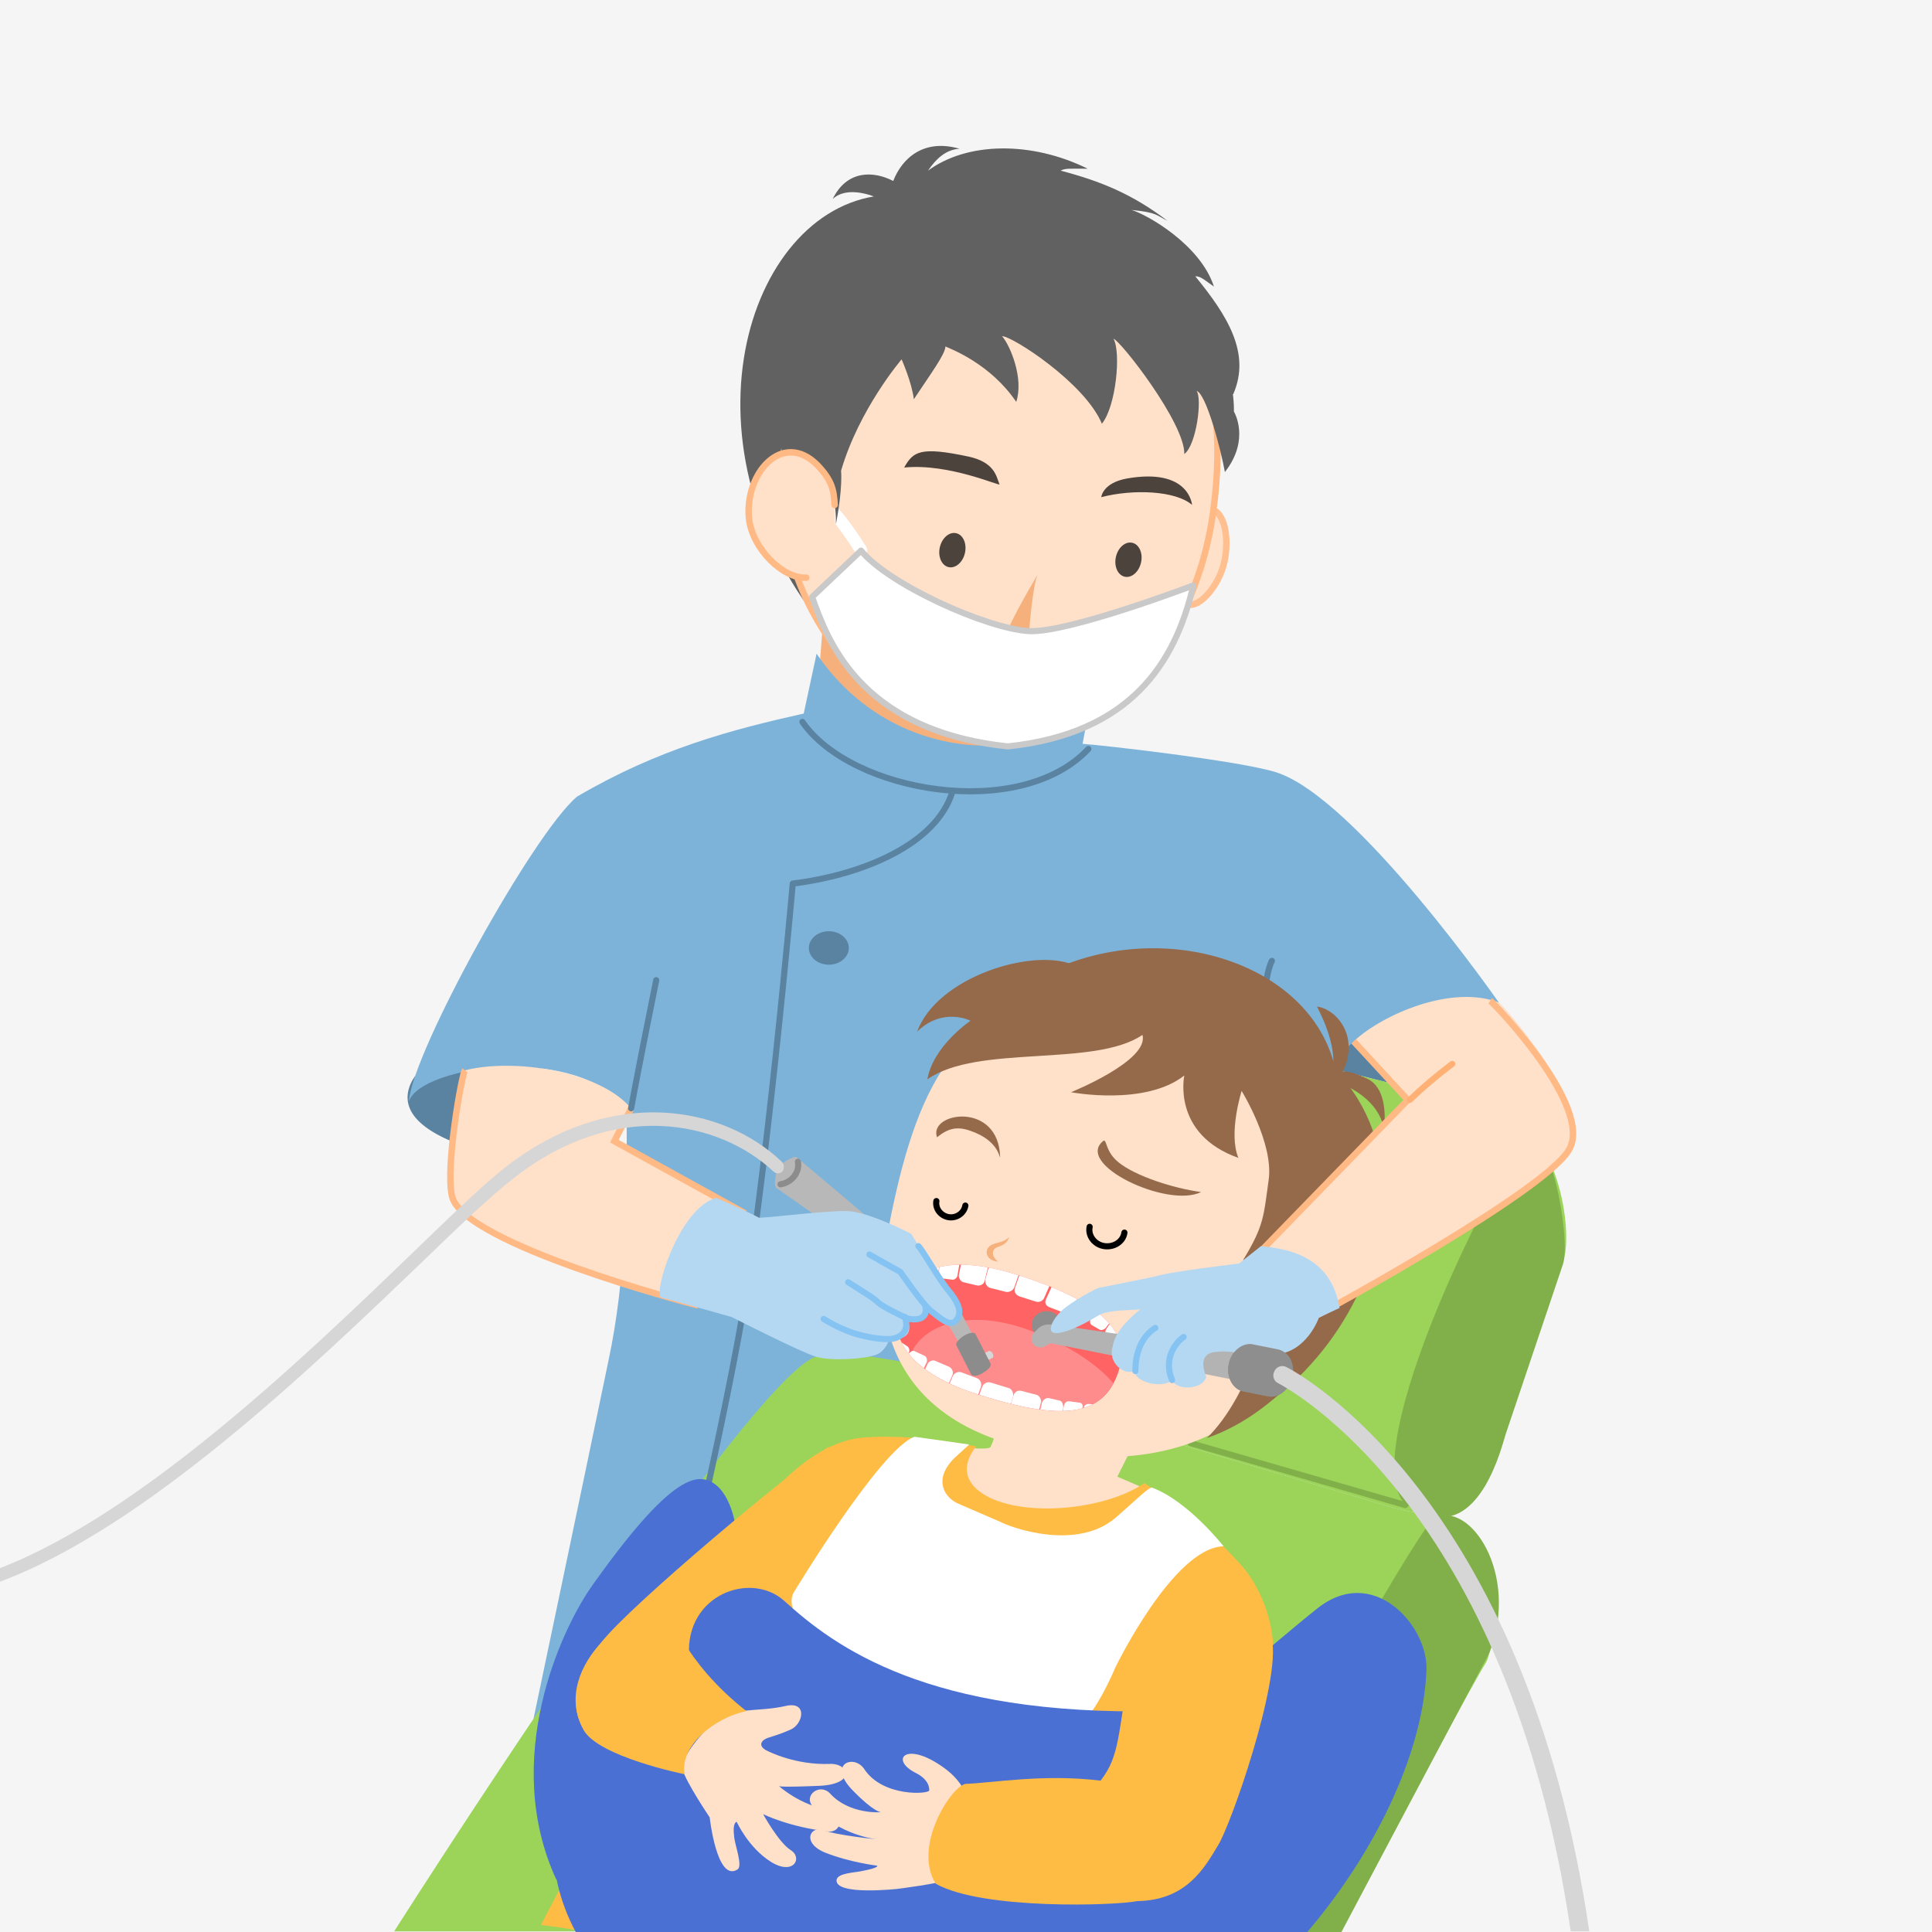
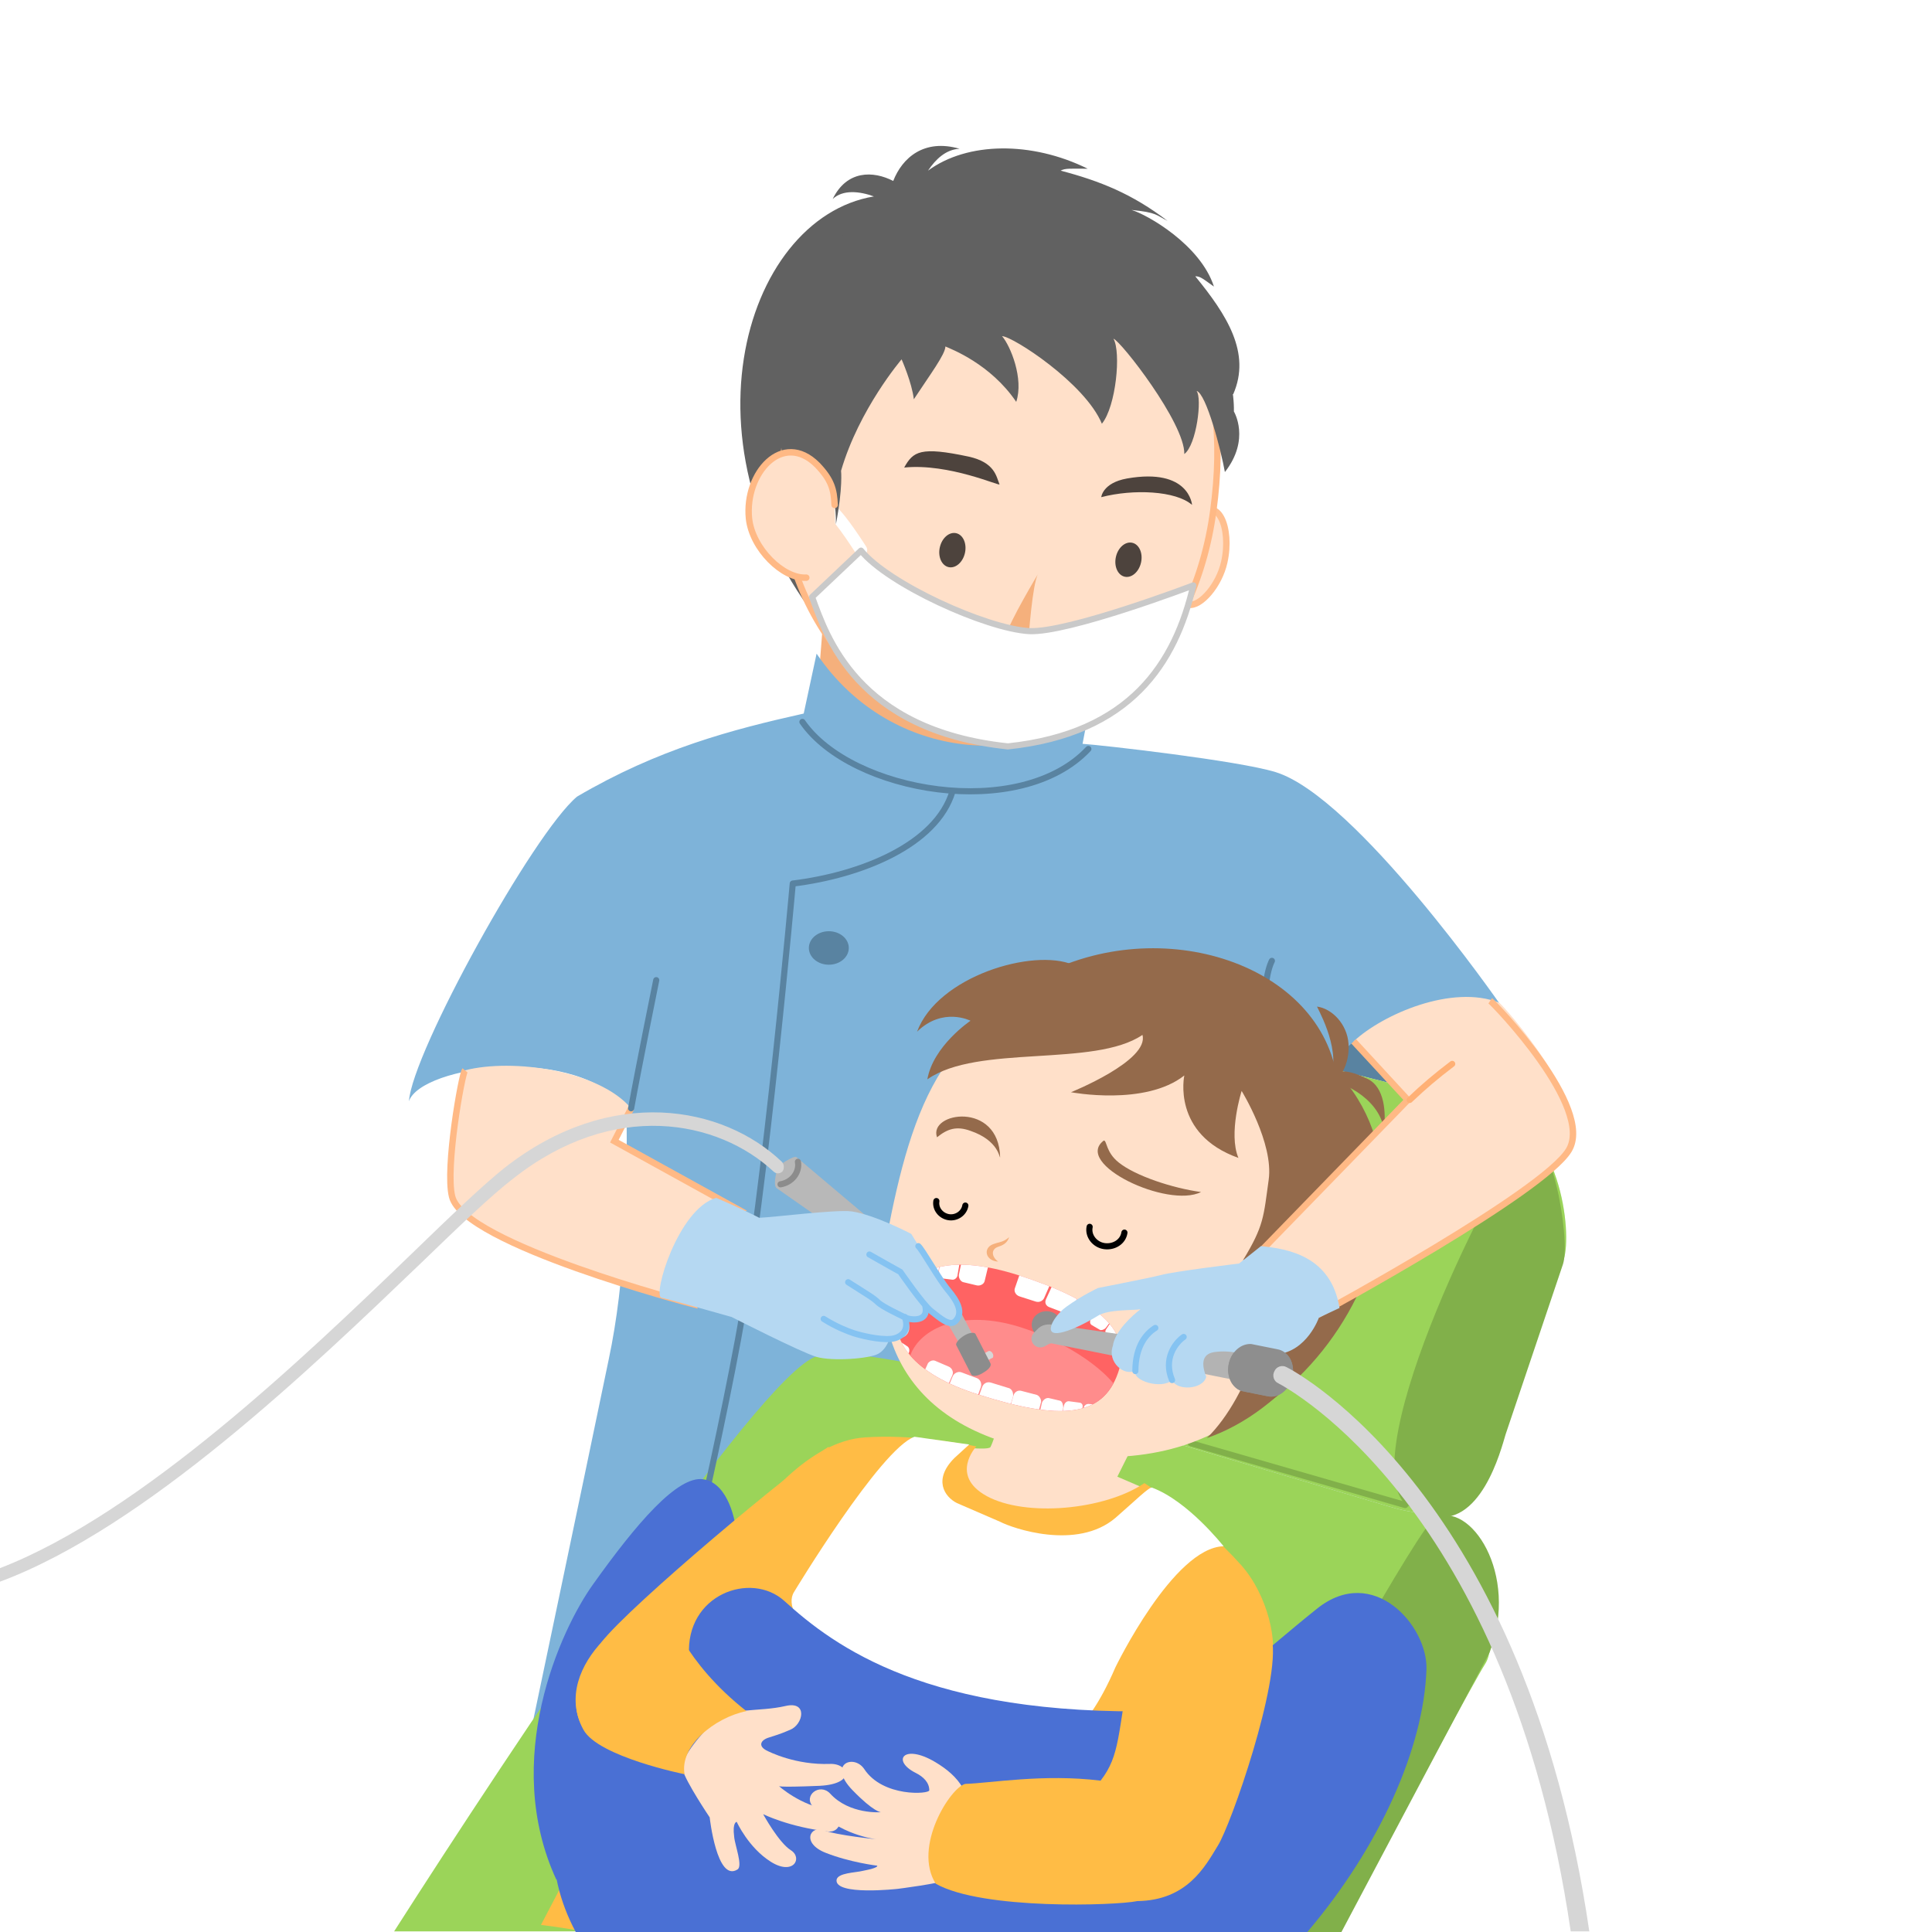
<svg xmlns="http://www.w3.org/2000/svg" xmlns:xlink="http://www.w3.org/1999/xlink" version="1.1" id="_レイヤー_2" x="0px" y="0px" viewBox="0 0 300 300" style="enable-background:new 0 0 300 300;" xml:space="preserve">
  <style type="text/css">
	.st0{fill:#F5F5F5;}
	.st1{fill:#F5B07C;}
	.st2{fill:#5983A1;}
	.st3{fill:#7EB3D9;}
	.st4{fill:#9BD459;}
	.st5{fill:#81B04A;}
	.st6{fill:none;stroke:#5983A1;stroke-width:0.95;stroke-linecap:round;stroke-linejoin:round;}
	.st7{fill:#616161;}
	.st8{fill:#FFE0C9;stroke:#FFBF8F;stroke-miterlimit:10;}
	.st9{fill:#FFE0C9;stroke:#FFB985;stroke-miterlimit:10;}
	.st10{fill:none;stroke:#FFFFFF;stroke-width:1.91;stroke-linecap:round;stroke-linejoin:round;}
	.st11{fill:#4D433D;}
	.st12{fill:#FFFFFF;stroke:#C9C9C9;stroke-width:0.95;stroke-linecap:round;stroke-linejoin:round;}
	.st13{fill:#FFE0C9;}
	.st14{fill:none;stroke:#FFB985;stroke-linecap:round;stroke-linejoin:round;}
	.st15{fill:#DFF2F5;}
	.st16{fill:none;stroke:#81B04A;stroke-width:0.95;stroke-linecap:round;stroke-linejoin:round;}
	.st17{fill:#FFBC45;}
	.st18{fill:#946A4B;}
	.st19{fill:none;stroke:#000000;stroke-width:0.95;stroke-linecap:round;stroke-miterlimit:10;}
	.st20{fill:none;stroke:#FFCCA6;stroke-width:0.95;stroke-linecap:round;stroke-linejoin:round;}
	.st21{fill:#FF6363;}
	.st22{clip-path:url(#SVGID_00000108282964544473960840000013820090285975395233_);}
	.st23{fill:#FFFFFF;}
	.st24{clip-path:url(#SVGID_00000108282964544473960840000013820090285975395233_);fill:#FF8C8C;}
	.st25{fill:#4A70D4;}
	.st26{fill:none;stroke:#FFB985;stroke-miterlimit:10;}
	.st27{fill:#8E8E8E;}
	.st28{fill:#B3B3B3;}
	.st29{fill:#B5D8F2;}
	.st30{fill:none;stroke:#85C3F2;stroke-width:0.95;stroke-linecap:round;stroke-linejoin:round;}
	.st31{fill:#B8B8B8;}
	.st32{fill:#D6D6D6;}
	.st33{fill:#8C8C8C;}
	.st34{fill:none;stroke:#8C8C8C;stroke-width:0.95;stroke-linecap:round;stroke-linejoin:round;}
	.st35{fill:none;stroke:#FFB075;stroke-width:0.95;stroke-linecap:round;stroke-miterlimit:10;}
</style>
-   <rect x="0" class="st0" width="300" height="300" />
  <path class="st1" d="M128.1,92.8l-1.4,17.9c0,0,13.1,11.7,29.3,5.2l1.4-18L128.1,92.8L128.1,92.8z" />
-   <path class="st2" d="M95.1,176.6c-1.1,4-9.8,5.2-19.4,2.5c-9.6-2.6-13.4-6.1-12.2-10.1s6.7-7.1,16.3-4.5S96.3,172.6,95.1,176.6  L95.1,176.6z" />
  <path class="st2" d="M233.7,157.2c-0.1,2.5-4.6,4.5-13.3,9.4c-7.4,4.2-15,2.4-15.1,0.8c-0.2-1.9,5.2-8.1,14.7-11.1  C229.4,153.3,233.8,155.8,233.7,157.2L233.7,157.2z" />
  <path class="st3" d="M124.8,110.8l2-9.3c12,17.7,34.6,17.1,42.4,8.2l-1.1,5.8c3,0.2,24.2,2.6,30,4.4c12.5,3.9,34.8,36,34.8,36  c-9.5-3.9-25.8,5.1-28.3,13.1c-0.2,0.8-8.4,20.2-12.9,44.8c-2.5,13.6,6.5,38.4,4,48.9c0,0-103.8,9.5-112.9,4.4  c0,0,7.3-34.7,11.7-55.9c2.7-12.7,2.9-26.3,2.8-38.9c-7.4-10.3-31.9-6.9-33.8-1.3c0.5-7.6,19.3-41.6,26.1-47.3  C102.2,116.3,113.6,113.3,124.8,110.8L124.8,110.8z" />
  <path class="st4" d="M222.8,235.6c-1.3-0.1-84-28.9-96-25c-9.1,3-47.9,61.6-65.6,89.3H208c11-20.4,21-39,22.6-41.5  C234.2,252.8,224.1,235.7,222.8,235.6z" />
  <path class="st5" d="M222.8,235.7c-2.2,1.1-20.5,33.8-37.3,64.3h22.8l23-43.4C236,244.3,228.2,233,222.8,235.7z" />
  <path class="st6" d="M147.9,122.9c-2.5,8.3-14.2,13-24.8,14.3c0,0-4.2,47.6-8.5,70.8c-4.5,24.2-12.6,56.8-12.6,56.8" />
  <ellipse class="st2" cx="128.7" cy="147.2" rx="3.1" ry="2.6" />
  <ellipse class="st2" cx="123.9" cy="192.1" rx="3.1" ry="2.6" />
  <path class="st7" d="M135.7,30.5c-2.2-0.8-4.8-1.1-6.4,0.4c2.2-4.5,6.3-4.4,9.4-2.8c1.4-3.6,4.8-6.6,10.3-5  c-2.1,0.1-3.7,1.6-4.9,3.4c6.1-4.5,16.1-4.6,24.8-0.3c-2.7,0-3.5-0.1-4.2,0.3c6.1,1.6,11.1,3.6,16.6,7.8c-1.8-0.9-1.6-1.3-5.6-1.7  c2.4,0.7,10.7,5.4,12.8,11.9c-1.7-1.2-2.1-1.6-2.9-1.6c4.9,6,8.7,11.9,5.9,18.3C181,61,148.8,74.8,131.3,78.6  c-6.6,1.4-1.2,21.4-1.2,21.4C104.2,71.1,115.2,33.9,135.7,30.5L135.7,30.5z" />
  <path class="st8" d="M190.1,87.3c-0.8,3.6-3.7,6.9-5.5,6.6c-1.6-0.3-2-2.6-1.4-6.2s0.6-5,2.5-7.2C189.1,76.5,191.3,82,190.1,87.3z" />
  <path class="st9" d="M121.7,70.4c-3,22.2,13.1,42.2,31.5,44.7c0.4,0.1,0.7,0.1,1.1,0.1c15.8,1.3,31.2-14.1,34.1-35.9  c3-22.2-4.1-38.5-27.7-43.6C137.8,30.8,124.7,48.2,121.7,70.4L121.7,70.4z" />
  <path class="st10" d="M129.2,79.4c1.4,1.1,4.5,6,4.5,6" />
  <path class="st7" d="M191.6,63.9c0,0,2.6,4.3-1.4,9.4c-0.6-3.4-2.9-12.2-4.4-12.6c0.9,1.1,0,8.4-1.9,9.8c0.1-4.8-9.9-17.6-11-17.9  c1.2,2.1,0.4,10.5-1.8,13.2c-2.6-6.3-13.9-13.6-15.5-13.6c1.3,1.5,3.4,6.6,2.2,10.2c-4-5.9-10.1-8.2-11-8.6c0,1.2-2.4,4.4-4.9,8.2  c-0.3-2.6-1.9-6.2-1.9-6.2s-6.6,7.7-9.4,17.3c0,0,0.3,2.6-0.8,8.3c0.2-11-8.3-10.5-8.3-10.5s-6.5-38.6,26-40.5  C178.9,28.6,191.8,52,191.6,63.9L191.6,63.9z" />
  <path class="st11" d="M171,77.2c5-1.3,11.6-1,14.1,1.2c0,0-0.4-5.8-10.1-4.1C171.1,75,171,77.3,171,77.2L171,77.2z" />
  <path class="st11" d="M140.4,72.6c7-0.7,15,3,14.8,2.6c-0.5-1.2-0.7-3.4-4.8-4.3C142.9,69.3,141.8,70.1,140.4,72.6z" />
  <path class="st1" d="M161.2,89.1c-0.9,1.5-1.5,10.2-1.5,10.2s-3.8,1.1-3.4-0.8S161.2,89.1,161.2,89.1z" />
  <path class="st12" d="M185.3,90.9c0,0-19.4,7.4-25.5,7.1c-6.7-0.4-21.9-7.3-26.1-12.5l-7.6,7.2c2.2,6,6.9,20.7,30.4,23.2  C175.5,113.9,182.5,103,185.3,90.9L185.3,90.9z" />
  <path class="st13" d="M116.4,80.5c0.5,4.7,5.3,9.4,8.9,9.2c3.2-0.2,4.7-3.1,4.4-7.9c-0.2-4.8,0.3-6.5-2.8-9.6  C121.5,66.8,115.6,73.6,116.4,80.5L116.4,80.5z" />
  <path class="st14" d="M129.6,78.4c-0.1-2.4-0.5-3.9-2.7-6.2c-5.4-5.4-11.3,1.3-10.6,8.3c0.5,4.7,5.3,9.4,8.9,9.2" />
  <ellipse transform="matrix(0.217 -0.976 0.976 0.217 32.441 211.246)" class="st11" cx="147.9" cy="85.4" rx="2.7" ry="2" />
  <ellipse transform="matrix(0.217 -0.976 0.976 0.217 52.493 239.075)" class="st11" cx="175.2" cy="86.8" rx="2.7" ry="2" />
  <path class="st6" d="M124.6,112.1c7.6,11,33.8,15.5,44.4,4.2" />
  <path class="st15" d="M231.1,172l-62.4-15.6c-8-2.4-15.9,1.9-18.3,10l-8,22.3c-1.5,5.2-0.2,10.5,3.1,14.3c0.6,6,4.7,11.4,10.8,13.3  l59.3,17.6c8,2.4,13.9,1.2,16.2-6.8l11-31.5C244.2,191.5,242.3,174,231.1,172L231.1,172z" />
  <path class="st4" d="M231.1,172l-62.4-15.6c-8-2.4-15.9,1.9-18.3,10l-8,22.3c-1.5,5.2-0.2,10.5,3.1,14.3c0.6,6,4.7,11.4,10.8,13.3  l59.3,17.6c8,2.4,13.9,1.2,16.2-6.8l11-31.5C244.2,191.5,242.3,174,231.1,172L231.1,172z" />
  <path class="st5" d="M236.7,177.1c-3.8,3.7-26.5,48.1-18.5,56.5l3.7,1.7c8,2.4,11.2-10.3,11.9-12.6l8.9-26.4  C244,192.3,240.5,173.4,236.7,177.1L236.7,177.1z" />
  <line class="st16" x1="184.9" y1="224.1" x2="218.2" y2="233.7" />
  <path class="st13" d="M177.1,222.1l-3.6,7.2c0,0,5.6,2.4,7.4,3.2c0,0-11.5,9.5-23.9,3.4s-11.3-11.6-11.3-11.6s7.7,1.1,8.1,0.4  c0.7-1.3,3-9.4,3-6.8L177.1,222.1z" />
  <path class="st17" d="M103.6,258.4c-0.7,1,13.8-34.1,30.7-35.2c7.2-0.5,14.8,0.9,17.3,1.4c0,0-4.2,4.5,1.6,7.7  c6,3.3,18.3,2.2,24.5-2c0,0,8.4,5.3,15,12.7c4.2,4.7,5.8,12.2,4.6,15.6c-5.9,16.7-18.7,43-22.2,36.3  C170.2,285.6,108.8,251.1,103.6,258.4L103.6,258.4z" />
  <path class="st6" d="M197.5,149.2c0,0-2,3.6-0.4,11.4" />
  <path class="st18" d="M170.8,223.2c-25.2-7.5-30.7-20.3-27.7-35.6c3-15.9,5.2-28.1,16.4-34.9c18.6-11.4,44.2-4,47.9,13.5  C228.7,188.5,199.5,231.8,170.8,223.2L170.8,223.2z" />
  <path class="st13" d="M205.9,190.4c0.7,20.5-13.1,38.2-39.4,35.6c-26.2-2.6-31.7-18.6-28.8-33.9c3.8-20.1,9.3-36.8,29.8-37.6  S205.2,169.9,205.9,190.4L205.9,190.4z" />
  <path class="st19" d="M149.9,187.2c-0.2,1.2-1.4,2-2.6,1.8s-2.1-1.3-1.9-2.5" />
  <path class="st19" d="M174.6,191.4c-0.2,1.4-1.6,2.3-3.1,2.1s-2.6-1.6-2.3-3" />
  <path class="st18" d="M171.4,177.1c0.5,0,0.3,1.8,2.3,3.4c2.6,2.1,8.4,4,12.8,4.6C181.3,187.7,166.6,180.7,171.4,177.1z" />
  <path class="st18" d="M155.3,179.7c-0.1,0.2-0.2-2.6-4.6-4.1c-2.2-0.8-3.6-0.3-5.2,1C144.1,172.7,155.1,170.9,155.3,179.7z" />
  <path class="st1" d="M156.7,192.1c-0.3,1-1.1,1.3-1.7,1.5c-1.2,0.4-1,1.6,0,2.3c-2-0.1-2.4-2.1-0.8-2.7  C155.3,192.8,155.8,192.9,156.7,192.1L156.7,192.1z" />
  <path class="st18" d="M166.6,149.8c-6.2-2.6-21,1.8-24.2,10.4c4-3.9,8.3-1.7,8.3-1.7s-5.8,3.9-6.7,9.1c7.8-5.5,25.9-1.8,33.4-6.9  c1.1,4-11.1,8.9-11.1,8.9s11.5,2.2,17.6-2.6c0,0-2,9.1,8.4,12.8c-1.6-3.8,0.5-10.4,0.5-10.4s5,8.1,4.2,13.8s-0.7,7.1-4,12.5  c4.8-2,5,5.8,2.2,14c-1.7,5.1-4.4,10.3-7.8,13.6c24.1-8.3,40.4-52,2.4-66.3C176.9,152.1,174,149.3,166.6,149.8z" />
  <g>
    <path class="st13" d="M201.5,204.6c-2.3,3.5-6.3,4.9-8.9,3.2s-1.7-6.4-0.4-9.3c1.7-3.8,6-5.1,8.7-3.4   C203.5,196.9,203.8,201.1,201.5,204.6L201.5,204.6z" />
    <path class="st20" d="M192.5,207.8c2.7,1.7,6.7,0.3,8.9-3.2c2.3-3.5,3.2-7.6-0.7-9.5c-1.6-0.8-4.2-1.4-6.3,0.5" />
  </g>
  <path class="st18" d="M214.9,175.3c0.3-2.3,0.2-6.5-2.6-7.8c-2.9-1.4-5-1.7-6.5,0.2C207.8,167.7,214,170.2,214.9,175.3L214.9,175.3z  " />
  <path class="st18" d="M206,168.7c2.1-0.8,3.6-3.5,3.4-6.6s-2.6-5.5-4.9-5.8C205.4,158.1,208.7,164.5,206,168.7L206,168.7z" />
  <g>
    <path class="st21" d="M173.6,213.2c-2.4,6.9-9,7.4-21.8,3.3c-9.8-3.1-14.1-8.3-12.1-14.1c2.1-6.2,8.6-7.5,18.4-4.4   C170.3,201.9,176,206.5,173.6,213.2L173.6,213.2z" />
    <g>
      <defs>
        <path id="SVGID_1_" d="M173.6,213.2c-2.4,6.9-9,7.4-21.8,3.3c-9.8-3.1-14.1-8.3-12.1-14.1c2.1-6.2,8.6-7.5,18.4-4.4     C170.3,201.9,176,206.5,173.6,213.2L173.6,213.2z" />
      </defs>
      <clipPath id="SVGID_00000031915983806759144970000011451254538729573011_">
        <use xlink:href="#SVGID_1_" style="overflow:visible;" />
      </clipPath>
      <g style="clip-path:url(#SVGID_00000031915983806759144970000011451254538729573011_);">
        <path class="st23" d="M160.8,202.1l-2.5-0.8c-0.6-0.2-0.9-0.8-0.7-1.3l0.9-2.6c0.4-1,1.2-1.5,2.1-1.2l1.8,0.6     c1.2,0.5,1.2,1.5,0.9,2.1l-1.1,2.5C162,202,161.4,202.3,160.8,202.1L160.8,202.1z" />
        <path class="st23" d="M165.1,203.8l-2.1-0.8c-0.6-0.2-0.8-0.7-0.6-1.2l1.1-2.4c0.2-0.6,1.1-1.3,2-0.9l1.3,0.5     c0.7,0.3,1.2,1.1,0.9,1.8l-1.1,2.2C166.2,203.5,165.5,203.9,165.1,203.8L165.1,203.8z" />
        <path class="st23" d="M168.3,205.1l-1.5-0.7c-0.4-0.1-0.5-0.7-0.3-1.2l1.1-2.1c0.3-0.5,0.9-1.1,1.5-0.6l0.9,0.5     c0.8,0.6,0.8,0.9,0.4,1.7l-0.9,1.6C169.3,204.7,168.7,205.2,168.3,205.1L168.3,205.1z" />
        <path class="st23" d="M170.8,206.5l-1.2-0.7c-0.4-0.2-0.4-0.6-0.2-1l1-1.7c0.2-0.4,0.8-0.8,1.3-0.3l0.7,0.6     c0.6,0.7,0.6,1,0.2,1.6l-0.9,1.2C171.4,206.5,171,206.6,170.8,206.5L170.8,206.5z" />
        <path class="st23" d="M172.8,207.7l-0.9-0.5c-0.3-0.1-0.3-0.5-0.2-0.7l0.8-1.2c0.2-0.3,0.6-0.6,0.9-0.2l0.5,0.5     c0.4,0.5,0.4,0.7,0.1,1.2l-0.6,0.9C173.3,207.7,173,207.8,172.8,207.7L172.8,207.7z" />
      </g>
      <g style="clip-path:url(#SVGID_00000031915983806759144970000011451254538729573011_);">
-         <path class="st23" d="M153.8,200l2.4,0.6c0.5,0.1,1.1-0.2,1.3-0.7l0.9-2.6c0.4-1,0-1.8-0.9-2l-1.8-0.4c-1.2-0.2-1.8,0.6-2,1.2     l-0.7,2.6C152.9,199.3,153.3,199.9,153.8,200L153.8,200z" />
        <path class="st23" d="M149.6,199.1l2.1,0.5c0.5,0.1,1.1-0.2,1.2-0.7l0.6-2.5c0.1-0.6-0.1-1.7-1-1.7l-1.3-0.2     c-0.7-0.1-1.6,0.3-1.8,1l-0.5,2.4C148.8,198.3,149.1,199,149.6,199.1L149.6,199.1z" />
        <path class="st23" d="M146.2,198.5l1.6,0.2c0.4,0.1,0.9-0.3,0.9-0.8l0.4-2.3c0.1-0.5,0-1.4-0.8-1.3l-1,0     c-0.9,0.1-1.2,0.4-1.3,1.2l-0.2,1.8C145.8,197.7,145.9,198.4,146.2,198.5L146.2,198.5z" />
-         <path class="st23" d="M143.5,198.4l1.4,0.1c0.4,0,0.7-0.3,0.8-0.7l0.2-1.9c0.1-0.5-0.1-1.1-0.8-0.9l-0.9,0.2     c-0.8,0.2-1.1,0.5-1.1,1.2l-0.1,1.5C142.9,198.1,143.2,198.4,143.5,198.4L143.5,198.4z" />
+         <path class="st23" d="M143.5,198.4l1.4,0.1c0.4,0,0.7-0.3,0.8-0.7l0.2-1.9c0.1-0.5-0.1-1.1-0.8-0.9l-0.9,0.2     c-0.8,0.2-1.1,0.5-1.1,1.2l-0.1,1.5C142.9,198.1,143.2,198.4,143.5,198.4z" />
      </g>
      <path style="clip-path:url(#SVGID_00000031915983806759144970000011451254538729573011_);fill:#FF8C8C;" d="M174.6,220    c-1.5,4.4-12.5,4.9-21.6,2c-9.1-2.9-13.2-7-11.7-11.4s8.1-7.4,17.2-4.5C167.6,209,176.1,215.6,174.6,220L174.6,220z" />
      <g style="clip-path:url(#SVGID_00000031915983806759144970000011451254538729573011_);">
        <g>
          <path class="st23" d="M156.5,215.5l-2.6-0.8c-0.6-0.2-1.2,0.1-1.4,0.7l-0.9,2.5c-0.4,1,0,1.8,0.9,2.1l1.9,0.5      c1.3,0.3,1.9-0.4,2.1-1.1l0.8-2.5C157.4,216.2,157.1,215.6,156.5,215.5L156.5,215.5z" />
          <path class="st23" d="M161,216.6l-2.3-0.6c-0.6-0.2-1.1,0.1-1.3,0.6l-0.7,2.4c-0.2,0.6,0.1,1.6,1,1.8l1.4,0.3      c0.7,0.1,1.6-0.1,1.9-0.9l0.6-2.3C161.8,217.5,161.5,216.8,161,216.6L161,216.6z" />
          <path class="st23" d="M164.6,217.5l-1.7-0.4c-0.4-0.1-0.9,0.2-1.1,0.7l-0.5,2.2c-0.1,0.5,0,1.3,0.8,1.3l1.1,0.1      c1,0,1.3-0.3,1.5-1.1l0.4-1.7C165.1,218.3,165,217.6,164.6,217.5L164.6,217.5z" />
          <path class="st23" d="M167.6,217.8l-1.5-0.2c-0.4-0.1-0.8,0.2-0.9,0.7l-0.4,1.9c-0.1,0.4,0.1,1.1,0.8,0.9l1-0.1      c0.9-0.2,1.2-0.4,1.3-1.1l0.2-1.4C168.2,218.1,167.9,217.8,167.6,217.8L167.6,217.8z" />
          <path class="st23" d="M170.1,218.1l-1.1-0.1c-0.3,0-0.6,0.2-0.7,0.5l-0.3,1.4c-0.1,0.3,0,0.8,0.6,0.7l0.8-0.1      c0.7-0.1,0.9-0.3,1-0.8l0.2-1.1C170.5,218.3,170.3,218.1,170.1,218.1L170.1,218.1z" />
        </g>
        <g>
          <path class="st23" d="M149.3,213.1l2.4,0.9c0.5,0.2,0.8,0.8,0.6,1.4l-0.9,2.5c-0.3,1-1.1,1.4-1.9,1.1l-1.7-0.7      c-1.1-0.6-1.1-1.5-0.9-2.1l1-2.4C148.1,213.2,148.8,212.9,149.3,213.1L149.3,213.1z" />
          <path class="st23" d="M145.2,211.3l2.1,0.9c0.5,0.2,0.8,0.8,0.6,1.3l-1,2.3c-0.2,0.6-1.1,1.2-1.8,0.8l-1.2-0.6      c-0.6-0.3-1.1-1.1-0.9-1.9l1-2.2C144.1,211.5,144.7,211.1,145.2,211.3L145.2,211.3z" />
-           <path class="st23" d="M142,209.8l1.5,0.7c0.4,0.1,0.6,0.8,0.3,1.2l-1,2.1c-0.2,0.5-0.8,1.1-1.4,0.6l-0.9-0.6      c-0.7-0.6-0.8-1-0.4-1.8l0.8-1.6C141.1,210.1,141.7,209.6,142,209.8z" />
          <path class="st23" d="M139.6,208.2l1.2,0.8c0.4,0.2,0.5,0.7,0.3,1.1l-0.9,1.7c-0.2,0.4-0.7,0.8-1.2,0.3l-0.7-0.7      c-0.6-0.7-0.6-1-0.3-1.7l0.8-1.3C138.9,208.1,139.3,208.1,139.6,208.2L139.6,208.2z" />
        </g>
      </g>
    </g>
  </g>
  <path class="st17" d="M178.2,300c1.6-5.5,2.7-9.5,2.7-9.5l-73-37.2L84,298.9c0,0,2.7,0.3,7.2,1.1H178.2z" />
  <path class="st25" d="M114.2,236.9c0,0-0.9-6.6-5-7.2c-4-0.6-10.4,6.9-17.1,16.3c-5.1,7.1-14.3,27.3-5.7,45.9l28.6-49.1L114.2,236.9  L114.2,236.9z" />
  <path class="st17" d="M91.8,269.9c-3.4-3.4-3.3-8.4,1.6-14.9c4.4-5.7,30-27.1,35.2-30.3c2.3,0-8.2,27.5-8.2,27.5  C111.3,264,94.6,272.6,91.8,269.9z" />
  <path class="st23" d="M178.9,231c-0.4-0.2-2.7,2.1-5.7,4.7c-6,5.1-16,1.6-17.9,0.6l-6.7-2.9c-2-1-3.7-3.7-0.4-7l2.3-2.1l-8.5-1.2  c-5.3,1.9-18.7,24.1-18.7,24.1c-1.2,1.9,0.5,5.1,3.8,7.3l32.7,16c3.3,2.1,8.5-0.2,13.4-11.6c0,0,9-18.6,16.8-18.8  C189.9,240,184.5,233.1,178.9,231L178.9,231z" />
  <path class="st25" d="M203,300c11.3-13.3,18.1-28.7,18.5-40.8c0.2-6.8-8.3-16.4-17-9.4c-8.8,7-17.6,15.8-24.4,15.9  c-36,0.8-50.5-10-58.3-17.1c-5.2-4.7-15.4-1-14.8,8.5l0,0C93.8,260.5,79,280.6,89.4,300H203z" />
  <path class="st13" d="M150.6,283.8c0.5-5.2-1.7-8-5.4-10.2c-4.9-2.9-6.8-0.2-3,1.7c1.2,0.6,2.1,1.5,2.1,2.7c0,0.6-7.2,1.1-10.1-3.3  c-1.6-2.4-5.8-0.8-1.8,3.3c3.3,3.4,4.4,3.4,4.4,3.4s-4.9,0.4-7.9-2.9c-1.6-1.7-4.2,0.3-2.7,2c4.1,4.5,9.9,5.1,9.9,5.1  s-6.1-0.6-8.2-1.4c-2.1-0.8-3.5,2,0.3,3.5s8,2,8,2c0,0,0.4,0.3-2.2,0.8c-1.2,0.3-3.9,0.3-4.1,1.4c-0.3,2.5,9.5,1.4,9.5,1.4  s6.4-0.8,8.2-1.5S150.4,285.5,150.6,283.8L150.6,283.8z" />
  <path class="st17" d="M176.6,295.2c-3.3,0.7-24.1,1.4-31.3-2.7c-3.6-5.7,2.3-15,4.6-15.5c3.8-0.1,12.1-1.6,21-0.5  c3.1-4,2.6-7.3,4.7-18.3c0,0,20.5-10.3,21.9-3.7s-6.4,29-8.4,32.1C187.1,289.9,184.3,295.1,176.6,295.2L176.6,295.2z" />
  <path class="st13" d="M110.8,267.4c2.6-2.4,6.9-1.5,11.2-2.5c3.5-0.8,2.7,2.9,0.7,3.7c-1.2,0.5-1.4,0.6-3.3,1.2  c-1.3,0.4-1.7,1.3-0.4,2c0.4,0.2,4.5,2.3,9.9,2.1c2.9-0.1,4.1,3.1-1.6,3.4c-7.1,0.3-6.4,0-6.4,0s3.4,3.1,7.8,3.7  c2.4,0.3,2.2,3.6-0.1,3.4c-6.1-0.7-10.1-2.7-10.1-2.7s2.4,4.4,4.3,5.6s0.4,4-3.1,1.8c-3.5-2.2-5.3-6.2-5.3-6.2c0,0-0.7,0-0.4,2.3  c0.1,1.3,1.4,4.6,0.5,5.1c-3.2,2-4.3-8.1-4.3-8.1s-3.7-5.5-4.2-7.4S109.5,268.6,110.8,267.4L110.8,267.4z" />
  <path class="st17" d="M103.6,250.1c0.4,0.2,2.5,7.9,12.3,15.6c-4.9,1-10.4,5.4-9.6,9.8c0,0-13.4-2.7-15.7-6.9  C85.1,258.5,99.8,248,103.6,250.1L103.6,250.1z" />
  <path class="st13" d="M243.6,178.6c-4,6.6-38.3,25.2-38.3,25.2s1.3-10.7-9.7-9.9l23-23.1l-8.4-9.1c4.5-4.2,15.3-8.9,22.6-6  C233.4,156.1,247.6,171.9,243.6,178.6L243.6,178.6z" />
  <path class="st9" d="M231.4,155.4c0.6,0.4,16.2,16.6,12.2,23.2c-4,6.6-38.3,25.2-38.3,25.2s0.2-9.1-10.8-8.2l24.1-24.8l-8.4-9.1" />
  <path class="st13" d="M70.2,185.8c1.8,7.4,37.4,16.7,37.4,16.7s-3.7-12.3,7-14.7l-19.2-10.6l2.6-5.1c-5-5.9-18.4-7.8-25.8-5.9  C71.7,166.7,69.1,181.4,70.2,185.8L70.2,185.8z" />
  <path class="st26" d="M72.2,166.2c-0.5,0.6-3.1,15.2-2,19.6c1.8,7.4,37.4,16.7,37.4,16.7s-3.7-12.3,7-14.7l-19.2-10.6l2.6-5.1" />
  <ellipse class="st27" cx="162.5" cy="205.7" rx="2.3" ry="2.1" />
  <path class="st28" d="M160.6,206.9l0.4-0.4c0.8-0.9,1.7-0.9,2.6-0.8c0,0,0,0,0.1,0c0,0,29.1,4.2,30.3,4.5s1.1,1.9,1.1,2.5  s-0.8,2.1-1.8,1.9s-30-6-30-6c-0.1,0-0.3,0-0.8,0.3C160.9,210,159.4,208.1,160.6,206.9L160.6,206.9z" />
  <path class="st27" d="M200.7,213.8c0.4-2.1-0.6-4-2.4-4.3l-4-0.8v0c-1.6-0.1-3.1,1.2-3.5,3.1s0.5,3.7,2,4.2v0l4,0.8  C198.5,217.2,200.2,215.8,200.7,213.8L200.7,213.8z" />
  <path class="st29" d="M204.8,204.6c0,0-1.8,5.2-6.5,5.7c-4.7,0.5-6.4-0.7-9.3-0.4c-1.2,0.1-3,0.5-1.7,3.9c-0.5,2-4.6,2.2-5.3,0.5  c-1.6,1.5-6.3,0.1-5.7-1.5c-1.7,1-4.4-1.3-3.5-3.8c0.3-2.3,3.1-4.8,4.3-5.7c-1.2,0.2-5,0-6.6,1c-3.4,2.1-8.2,4.1-7.2,1.4  c0.1-0.4,0.9-1.8,2.3-2.8c2.5-1.8,4.9-2.9,4.9-2.9s8.2-1.6,9.7-2c2.2-0.6,12.2-1.8,12.2-1.8l3.4-2.7c4.1,0.4,10.9,1.5,12.2,9.6  L204.8,204.6L204.8,204.6z" />
  <path class="st30" d="M183.8,207.6c-1.3,0.9-3.2,3.4-1.8,6.7" />
  <path class="st30" d="M179.4,206.2c-1.3,0.8-3.1,2.7-3.1,6.7" />
  <path class="st27" d="M200.7,213.8c0.4-2.1-0.6-4-2.4-4.3l-4-0.8v0c-1.6-0.1-3.1,1.2-3.5,3.1s0.5,3.7,2,4.2v0l4,0.8  C198.5,217.2,200.2,215.8,200.7,213.8L200.7,213.8z" />
  <g>
    <path class="st31" d="M147.4,200.1c-0.3-0.6-0.5-0.9-1.3-1.5c0,0-21.7-18.3-22.4-18.9c-0.4-0.4-2.9,1.4-2.9,1.4s-0.9,2.9-0.2,3.4   s23.6,16.5,23.6,16.5c0,0,0.3,0.3,0.5,0.4c0.1,0.1,4.2,7.1,4.2,7.1l2.2-1.2C151,207.4,147.5,200.4,147.4,200.1L147.4,200.1z" />
    <path class="st32" d="M154.2,210.3l-0.1-0.2c-0.1-0.2-0.4-0.4-0.6-0.3l-2.1,1.1c-0.2,0.1-0.3,0.4-0.2,0.6l0.1,0.2   c0.1,0.2,0.4,0.4,0.6,0.3l2.1-1.1C154.2,210.9,154.3,210.6,154.2,210.3z" />
    <path class="st33" d="M152.6,213.2c-0.8,0.5-1.6,0.6-1.8,0.2l0,0l-2.3-4.5l0,0c-0.2-0.3,0.4-1,1.2-1.5s1.7-0.6,1.8-0.2l0,0l2.3,4.5   l0,0C154,212.1,153.5,212.7,152.6,213.2L152.6,213.2z" />
  </g>
  <path class="st34" d="M121.2,183.9c1.8-0.3,3-1.9,2.7-3.5" />
  <path class="st29" d="M111.2,186c0,0,4,1.7,6.7,3.1c2.4-0.1,11.8-1.3,14.3-1c3.6,0.5,9.3,3.5,9.3,3.5s3.4,5.6,6.1,9.2  s1.7,6.9-3.7,2.7c0,0-0.8,2.2-3.3,1c1.3,1.7,0.5,4-2.4,3.1c0,0-0.4,1.8-1.8,2.6s-7.2,1.2-9.6,0.5s-13.2-6.2-13.2-6.2  s-9.5-2.7-10.9-3S105.3,187.7,111.2,186L111.2,186z" />
  <path class="st30" d="M135,194.8c1.9,1.1,4.8,2.7,4.8,2.7s3.5,5.1,4.8,6.1s2.9,2.5,3.8,1.5c1.2-1.3,0.3-3-1.2-4.8  c-1.5-1.8-4-6.3-4.6-6.8" />
  <path class="st30" d="M131.7,199.1c2.8,1.8,3.9,2.4,4.6,3.1s3.5,2,4.3,2.4s3.6,0.7,3.1-1.7" />
  <path class="st30" d="M127.9,204.8c1.9,1.2,3.7,1.9,4.6,2.2s3.9,1.1,5.9,0.9c1-0.1,3-0.9,2.1-3.4" />
  <path class="st35" d="M225.5,165.2c-2.5,1.9-4.4,3.5-6.6,5.6" />
  <path class="st6" d="M101.9,152.2c0,0-2.7,13.3-3.9,19.9" />
  <path class="st32" d="M246.8,300c-9.9-67.8-45.4-86.9-47-87.7c-0.7-0.4-1.6-0.1-1.9,0.6c-0.4,0.7-0.1,1.6,0.6,1.9  c1.5,0.8,35.7,19.1,45.4,85.1H246.8z" />
  <path class="st32" d="M121.4,180.4c-9.1-8.7-26.5-12-43,0.9c-3.4,2.7-8.3,7.4-14.5,13.4C47.4,210.6,22,235,0,243.5v2.1  c22.6-8.4,48.5-33.3,65.3-49.4c5.9-5.7,11-10.6,14.4-13.2c15.6-12.3,31.8-9.1,40.4-1.1c0.4,0.4,1,0.4,1.4,0  C121.8,181.5,121.8,180.8,121.4,180.4z" />
</svg>